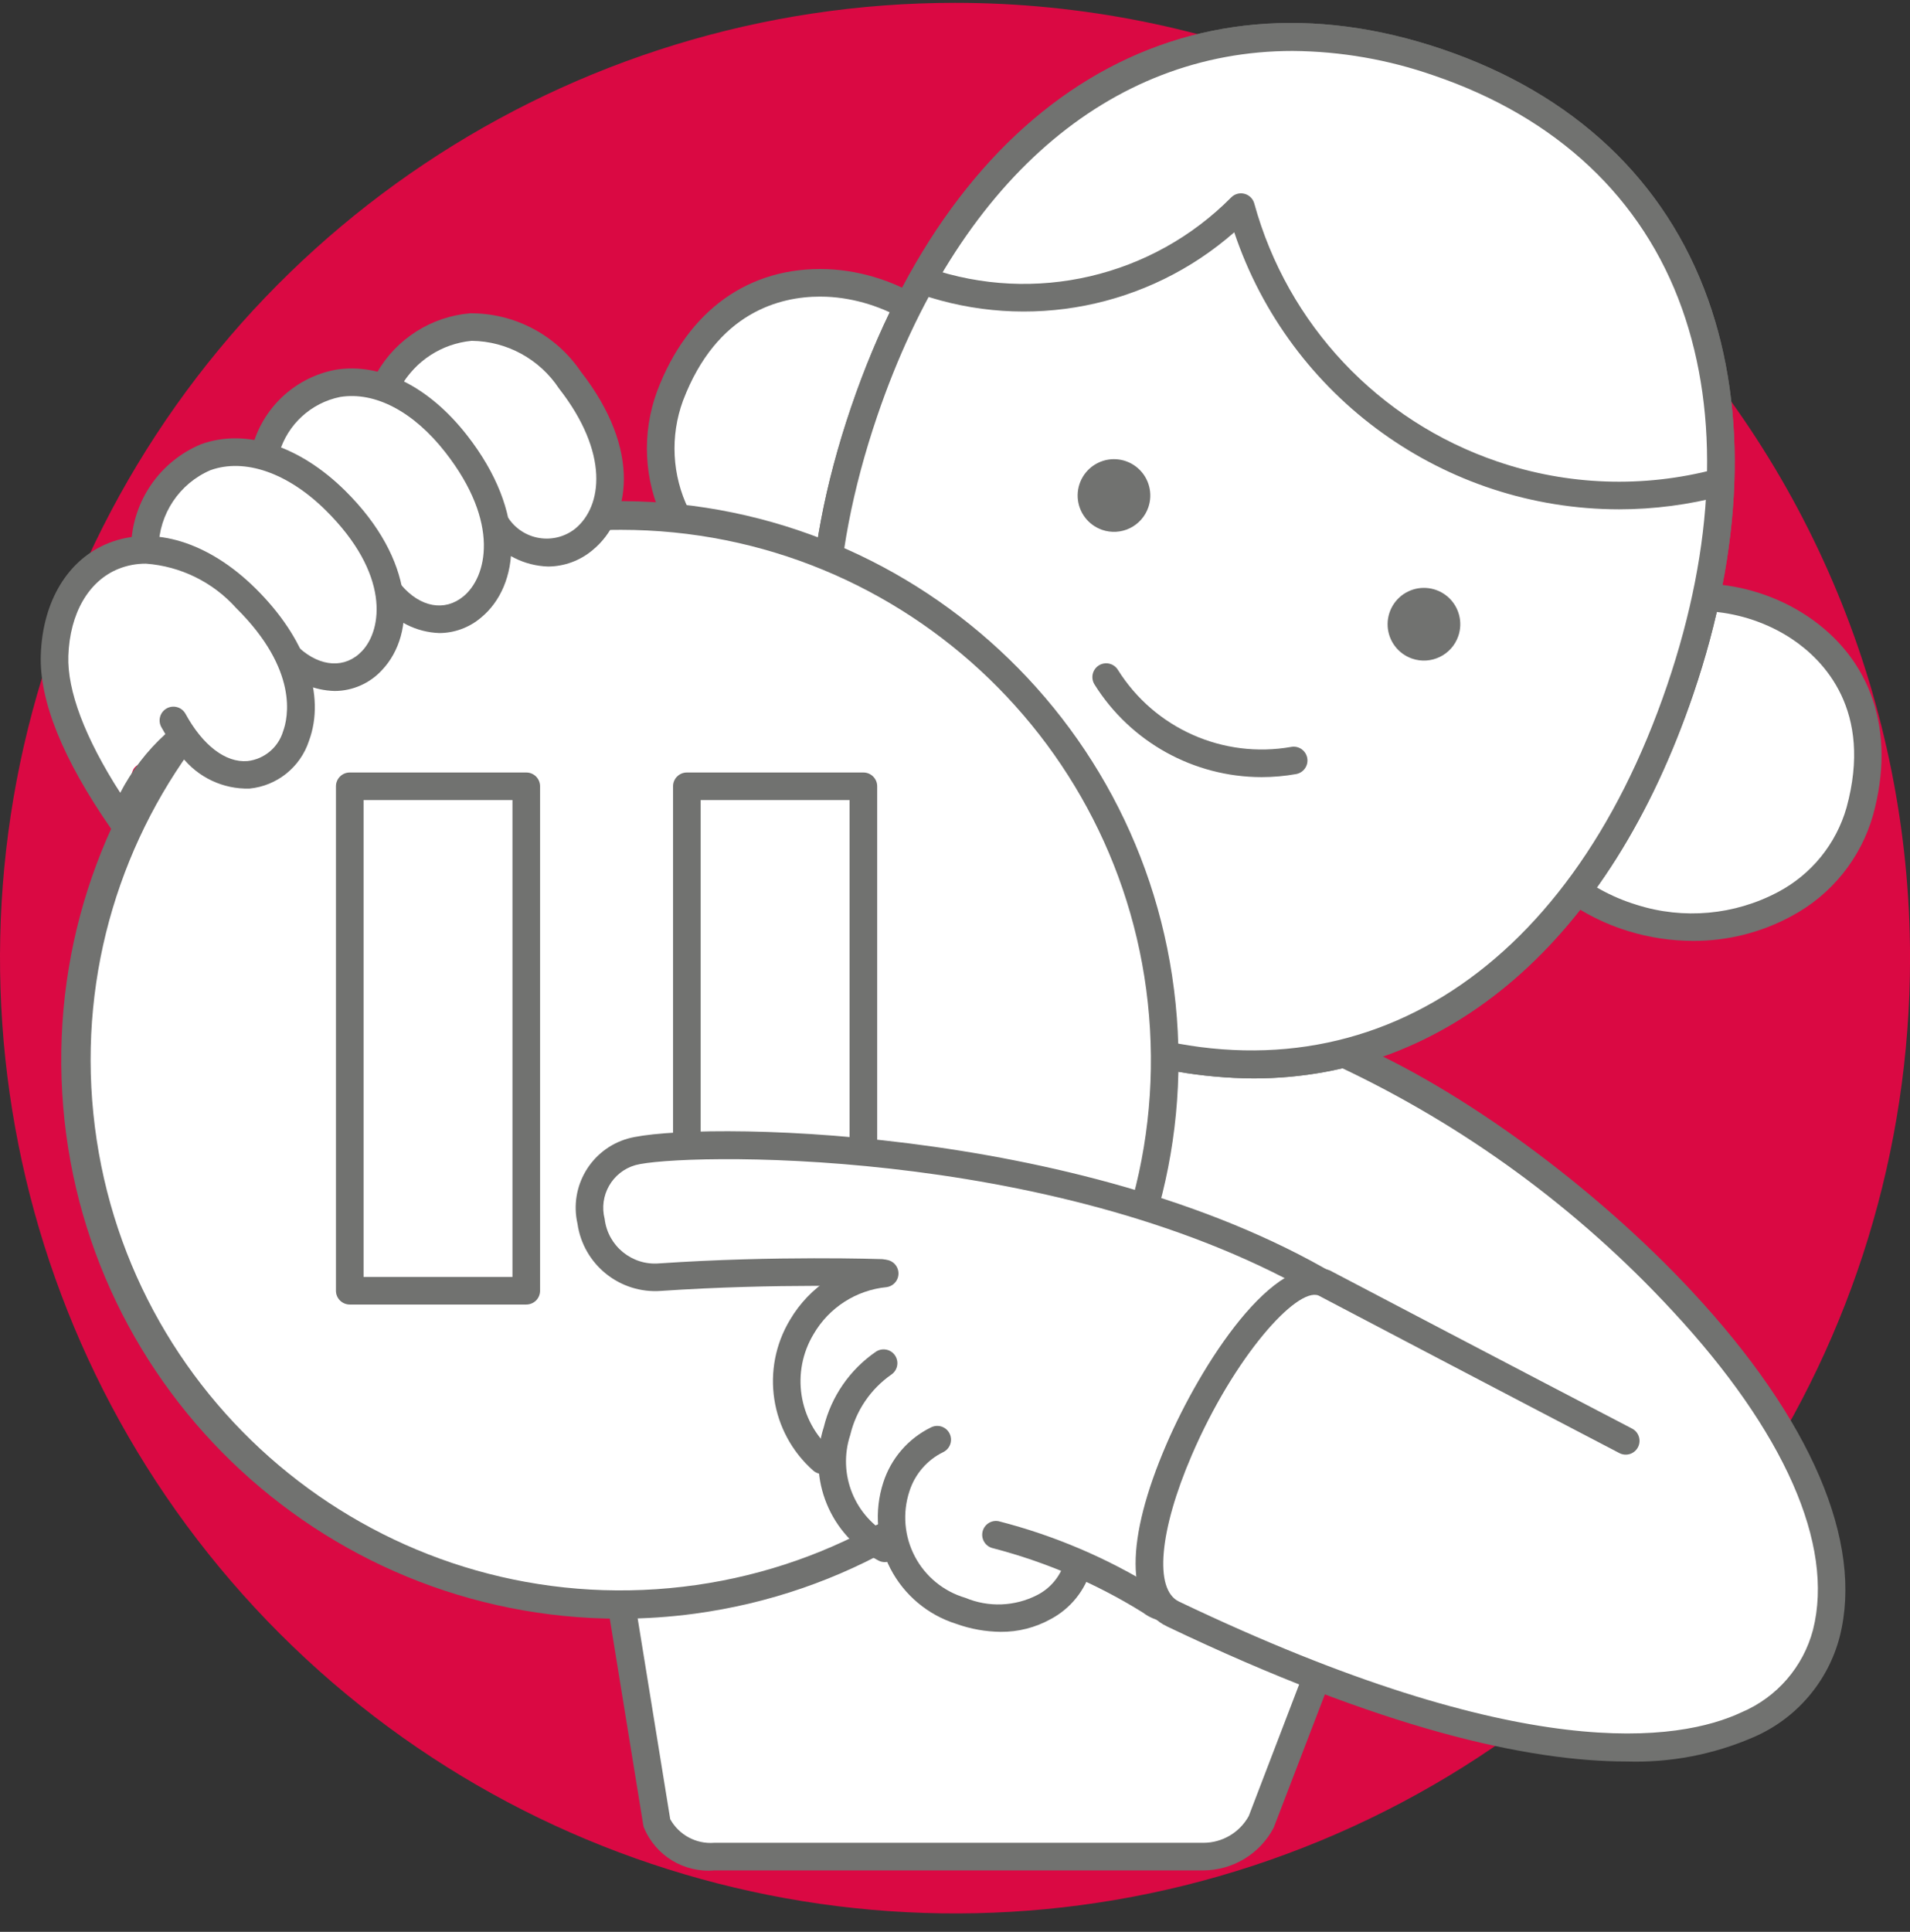
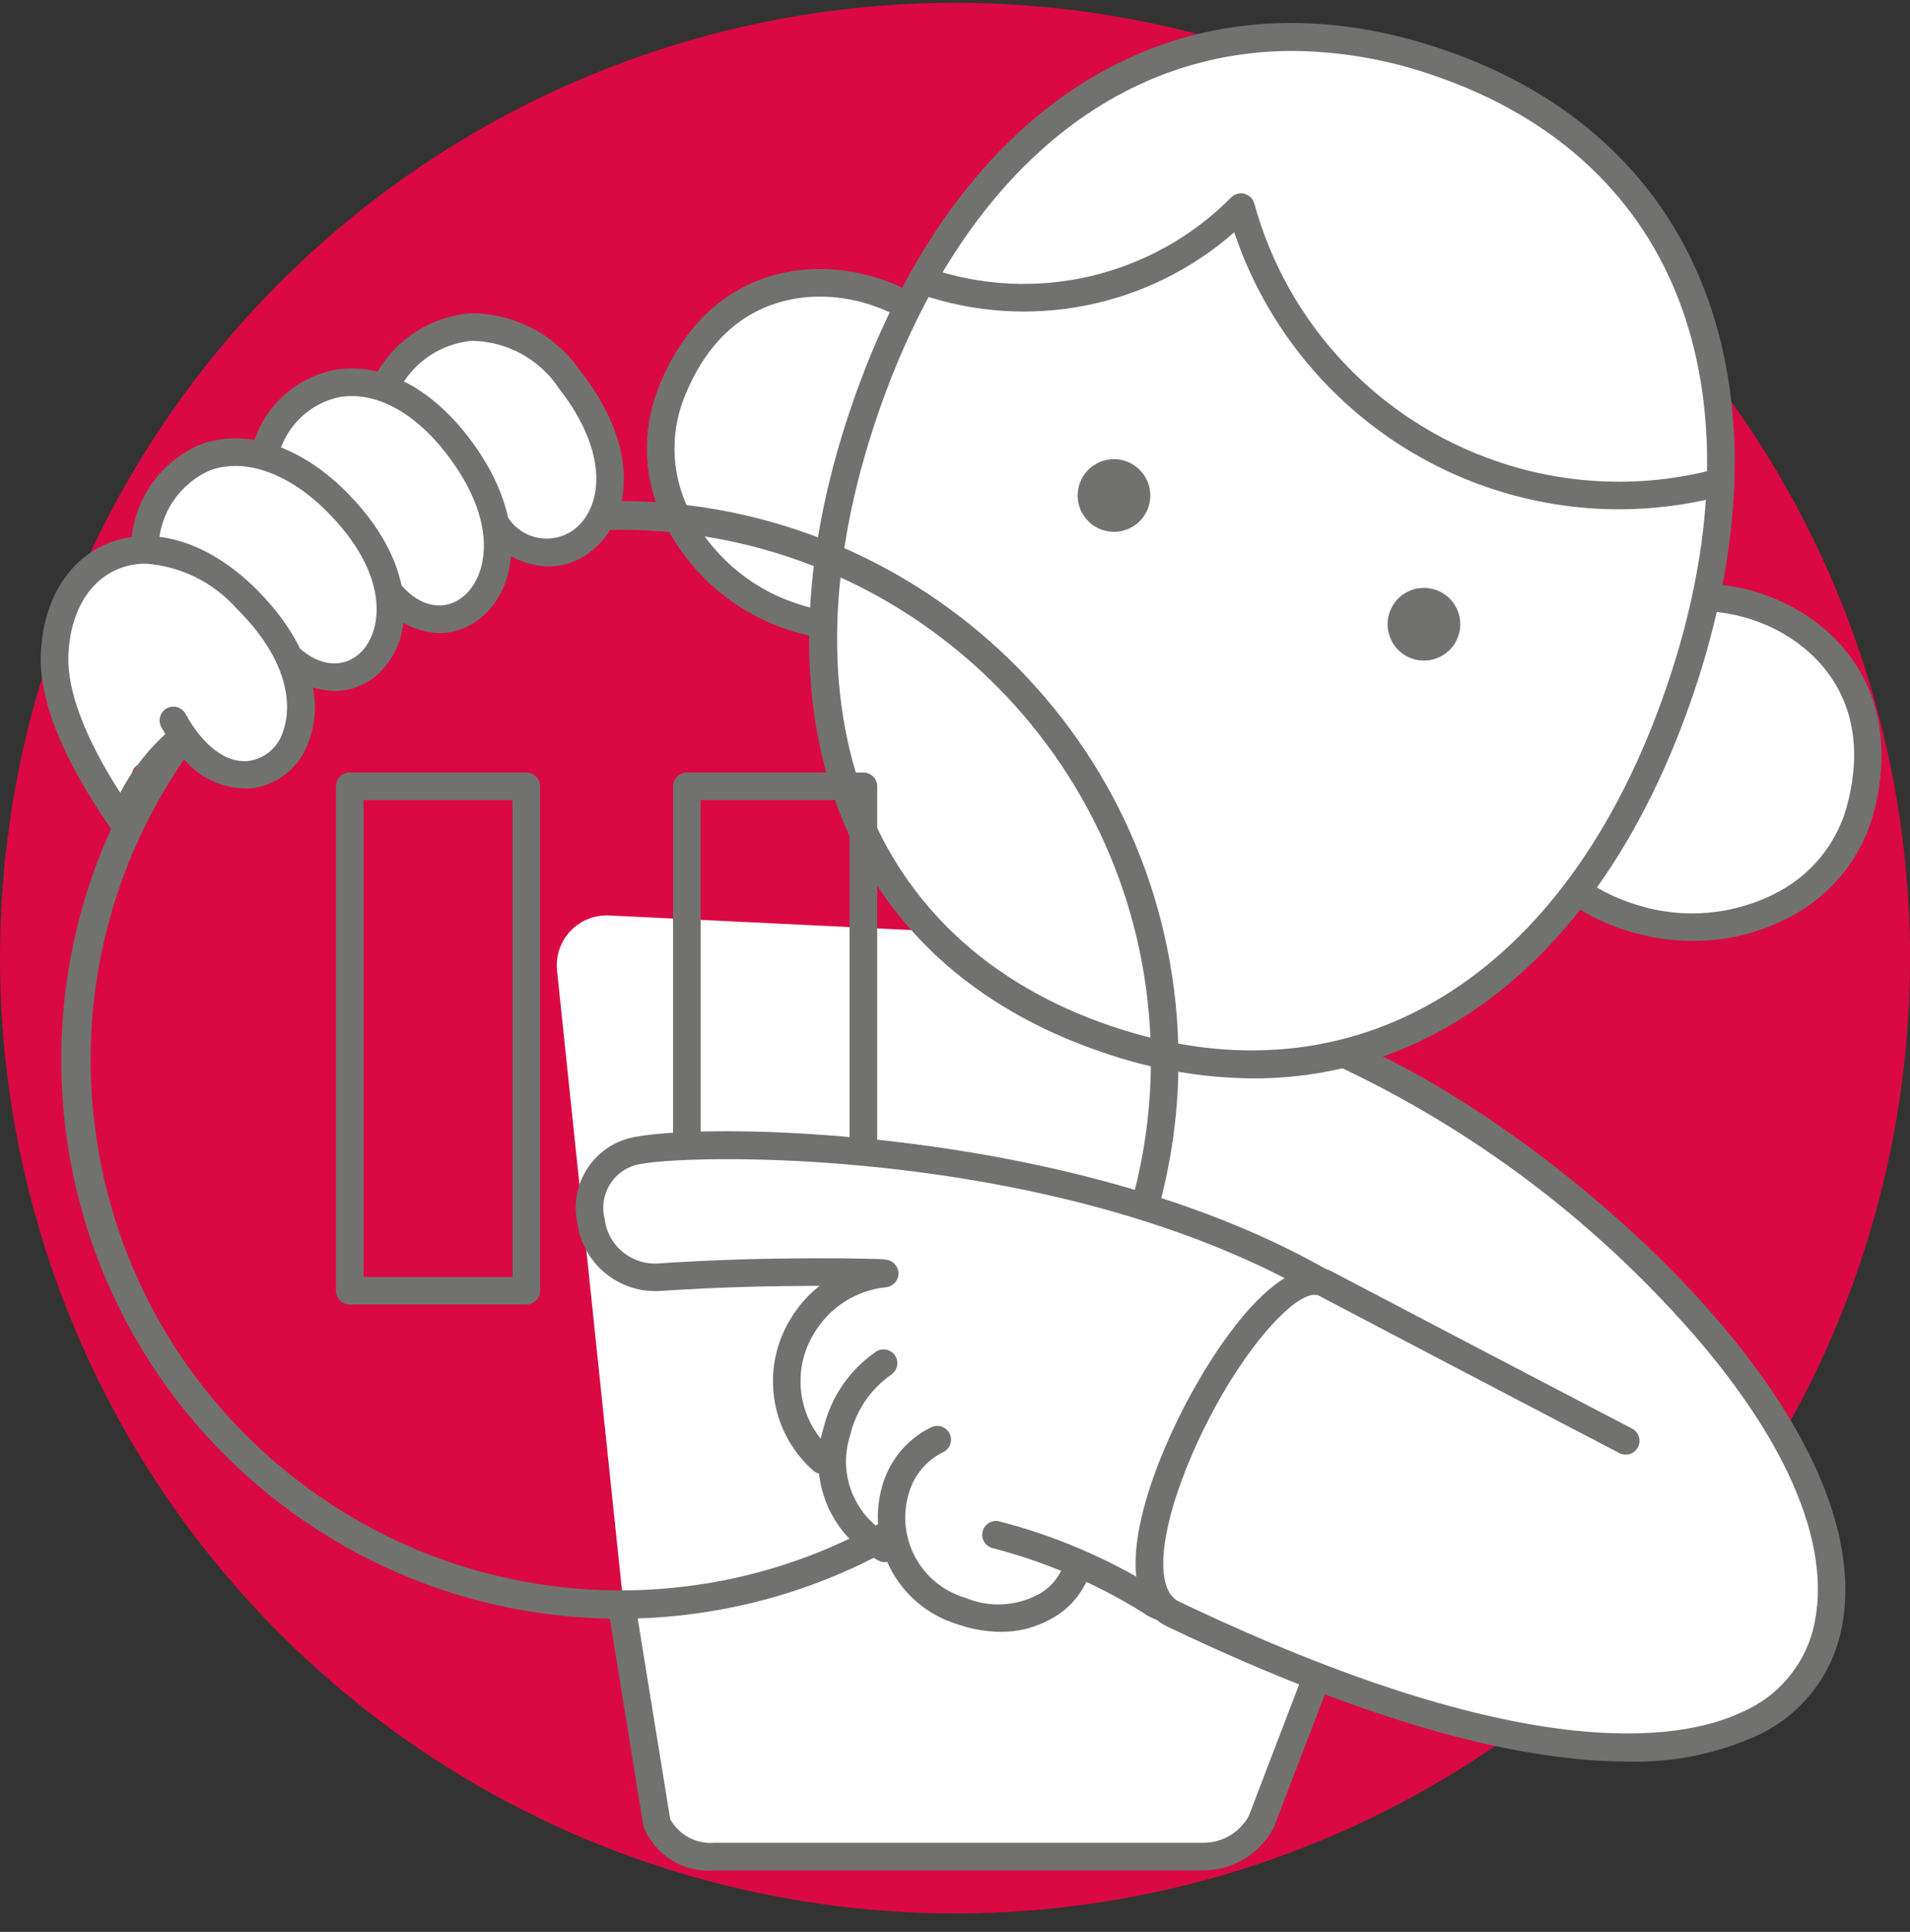
<svg xmlns="http://www.w3.org/2000/svg" width="90" height="91" viewBox="0 0 90 91" fill="none">
  <rect x="0" y="0" width="90" height="91" fill="#333333" stroke="none" />
  <path d="M90.002 45.133C90.002 63.334 79.038 79.742 62.223 86.707C45.407 93.672 26.052 89.823 13.182 76.953C0.312 64.083 -3.538 44.727 3.427 27.912C10.392 11.097 26.801 0.133 45.002 0.133C56.937 0.133 68.382 4.874 76.822 13.313C85.261 21.752 90.002 33.198 90.002 45.133Z" fill="#DA0943" />
  <path d="M32.708 87.32L56.742 87.5C57.641 87.506 58.465 86.999 58.866 86.193L61.424 79.097C61.999 77.938 63.403 77.461 64.565 78.029L69.741 80.562C70.881 81.121 72.258 80.673 72.852 79.552L77.688 70.439C78.07 69.717 72.191 56.577 71.776 55.873L62.63 48.263C62.229 47.579 63.466 44.803 62.673 44.764L28.701 43.124C28.022 43.091 27.363 43.353 26.891 43.843C26.42 44.334 26.184 45.003 26.244 45.68L30.382 85.175C30.488 86.382 31.495 87.311 32.708 87.32Z" fill="white" />
  <path d="M56.708 88.106H33.653C32.224 88.228 30.881 87.407 30.338 86.079C30.325 86.041 30.315 86.003 30.309 85.964L28.706 76.083C28.667 75.853 28.754 75.619 28.934 75.471C29.115 75.323 29.361 75.283 29.579 75.366C29.797 75.45 29.954 75.644 29.989 75.875L31.581 85.693C31.994 86.438 32.804 86.873 33.653 86.806H56.708C57.596 86.806 58.413 86.323 58.842 85.546L61.288 79.16C61.371 78.943 61.564 78.788 61.793 78.751C62.022 78.715 62.254 78.804 62.4 78.984C62.546 79.165 62.584 79.409 62.501 79.626L60.018 86.093C59.372 87.325 58.099 88.099 56.708 88.106Z" fill="#717270" />
  <path d="M45.661 17.662C44.415 13.306 34.778 10.201 31.573 18.648C30.017 22.75 32.687 27.437 37.263 29.022C38.645 29.504 40.12 29.66 41.572 29.475L45.661 17.662Z" fill="white" />
  <path fill-rule="evenodd" clip-rule="evenodd" d="M37.051 29.636C38.127 30.008 39.257 30.199 40.395 30.201C40.817 30.201 41.238 30.174 41.656 30.12C41.901 30.088 42.106 29.92 42.187 29.688L46.275 17.874C46.319 17.748 46.323 17.611 46.286 17.483C45.557 14.931 42.355 12.821 38.998 12.679C35.294 12.54 32.408 14.618 30.967 18.418C30.228 20.414 30.337 22.625 31.267 24.54C32.433 26.946 34.517 28.782 37.051 29.636ZM32.182 18.878C33.775 14.678 36.791 13.972 38.638 13.972C38.744 13.972 38.846 13.974 38.943 13.978C41.641 14.092 44.291 15.722 44.977 17.653L41.093 28.872C39.868 28.968 38.637 28.81 37.477 28.407C35.274 27.67 33.461 26.078 32.445 23.989C31.665 22.392 31.57 20.547 32.182 18.878Z" fill="#717270" />
  <path d="M76.838 29.116C80.409 26.331 90.026 29.503 87.636 38.216C86.477 42.447 81.557 44.66 76.926 43.243C75.525 42.818 74.242 42.074 73.178 41.069L76.838 29.116Z" fill="white" />
  <path fill-rule="evenodd" clip-rule="evenodd" d="M76.735 43.864C77.719 44.166 78.743 44.32 79.772 44.321C81.392 44.33 82.987 43.929 84.411 43.157C86.291 42.158 87.682 40.436 88.262 38.388C89.338 34.467 88.206 31.052 85.155 29.018C82.361 27.155 78.531 26.971 76.438 28.604C76.333 28.686 76.255 28.798 76.216 28.926L72.556 40.879C72.484 41.115 72.552 41.371 72.73 41.541C73.869 42.613 75.239 43.408 76.735 43.864ZM77.116 42.621C75.941 42.263 74.853 41.664 73.92 40.865L77.396 29.513C79.088 28.357 82.188 28.601 84.434 30.099C85.935 31.1 88.265 33.463 87.009 38.044C86.52 39.753 85.355 41.188 83.784 42.018C81.733 43.107 79.329 43.325 77.116 42.621Z" fill="#717270" />
  <path d="M79.174 32.482C83.701 19.177 80.306 7.205 67.771 2.94C55.237 -1.324 45.246 6.093 40.718 19.398C36.191 32.704 39.587 44.674 52.12 48.941C64.656 53.205 74.648 45.788 79.174 32.482" fill="white" />
-   <path fill-rule="evenodd" clip-rule="evenodd" d="M51.911 49.556C54.209 50.36 56.624 50.78 59.059 50.799C68.209 50.799 75.83 44.334 79.79 32.692C82.129 25.818 82.368 19.39 80.483 14.103C78.486 8.501 74.163 4.428 67.98 2.325C55.746 -1.838 45.059 4.623 40.102 19.189C35.147 33.754 39.672 45.39 51.911 49.556ZM41.333 19.608C45.097 8.547 52.296 2.4 60.913 2.4C63.178 2.418 65.424 2.808 67.562 3.556C73.355 5.526 77.4 9.325 79.258 14.539C81.044 19.548 80.802 25.68 78.559 32.273C73.863 46.081 63.813 52.23 52.329 48.325C40.85 44.417 36.636 33.414 41.333 19.608Z" fill="#717270" />
  <path d="M79.174 32.482C83.701 19.177 80.306 7.205 67.771 2.941C55.237 -1.324 45.246 6.093 40.718 19.399C36.191 32.704 39.587 44.674 52.12 48.941C64.656 53.205 74.648 45.788 79.174 32.482Z" fill="white" />
  <path fill-rule="evenodd" clip-rule="evenodd" d="M51.911 49.556C54.209 50.36 56.624 50.78 59.059 50.799C68.209 50.799 75.83 44.334 79.79 32.692C82.129 25.818 82.368 19.39 80.483 14.103C78.486 8.501 74.163 4.428 67.98 2.325C55.746 -1.838 45.059 4.623 40.102 19.189C35.147 33.754 39.672 45.39 51.911 49.556ZM41.333 19.608C45.097 8.547 52.296 2.4 60.913 2.4C63.178 2.418 65.424 2.808 67.562 3.556C73.355 5.526 77.4 9.325 79.258 14.539C81.044 19.548 80.802 25.68 78.559 32.273C73.863 46.081 63.813 52.23 52.329 48.325C40.85 44.417 36.636 33.414 41.333 19.608Z" fill="#717270" />
  <path d="M52.805 33.436C54.516 36.17 57.715 37.592 60.891 37.029L52.805 33.436Z" fill="white" />
-   <path d="M59.445 36.607C56.245 36.603 53.271 34.954 51.572 32.241C51.449 32.044 51.44 31.796 51.548 31.591C51.657 31.385 51.867 31.254 52.1 31.245C52.332 31.237 52.551 31.354 52.674 31.551C54.403 34.314 57.636 35.751 60.846 35.183C61.199 35.121 61.535 35.356 61.598 35.709C61.661 36.062 61.427 36.399 61.074 36.463C60.537 36.559 59.992 36.607 59.445 36.607Z" fill="#717270" />
  <path d="M43.551 13.239C48.783 15.019 54.572 13.668 58.476 9.757C60.095 15.664 64.539 20.382 70.338 22.352C73.776 23.528 77.485 23.659 80.997 22.729" fill="white" />
  <path d="M76.292 23.992C68.073 23.985 60.775 18.734 58.158 10.943C54.1 14.502 48.446 15.613 43.343 13.854C43.123 13.78 42.96 13.594 42.914 13.366C42.869 13.138 42.949 12.904 43.123 12.751C43.298 12.598 43.541 12.549 43.761 12.624C48.757 14.344 54.297 13.051 58.016 9.298C58.179 9.134 58.417 9.07 58.641 9.129C58.865 9.188 59.041 9.361 59.102 9.584C60.667 15.282 64.954 19.834 70.548 21.737C73.864 22.872 77.443 22.998 80.831 22.1C81.177 22.012 81.528 22.219 81.619 22.564C81.71 22.909 81.507 23.263 81.163 23.357C79.573 23.778 77.936 23.991 76.292 23.992Z" fill="#717270" />
  <path d="M54.109 23.9C54.335 23.246 54.145 22.52 53.627 22.061C53.109 21.601 52.365 21.499 51.742 21.802C51.12 22.105 50.741 22.753 50.782 23.444C50.824 24.135 51.278 24.733 51.932 24.959C52.361 25.108 52.832 25.079 53.24 24.881C53.648 24.682 53.961 24.329 54.109 23.9Z" fill="#717270" />
  <path d="M68.715 29.965C68.941 29.31 68.751 28.584 68.233 28.124C67.715 27.665 66.97 27.562 66.347 27.865C65.725 28.168 65.346 28.817 65.387 29.508C65.429 30.2 65.883 30.798 66.538 31.024C67.431 31.332 68.406 30.858 68.715 29.965Z" fill="#717270" />
-   <path d="M54.664 46.524C56.051 56.808 51.106 66.915 42.136 72.132C33.166 77.348 21.936 76.648 13.683 70.357C5.431 64.065 1.781 53.422 4.435 43.391C7.09 33.359 15.526 25.914 25.81 24.527C32.553 23.618 39.381 25.425 44.792 29.55C50.203 33.675 53.754 39.781 54.664 46.524Z" fill="white" />
  <path fill-rule="evenodd" clip-rule="evenodd" d="M2.901 50.809C3.376 64.992 15.007 76.245 29.197 76.251C30.386 76.251 31.574 76.171 32.753 76.011C46.814 74.1 56.829 61.388 55.395 47.27C53.962 33.153 41.596 22.712 27.438 23.667C13.28 24.622 2.427 36.627 2.901 50.809ZM25.898 25.184C27.011 25.034 28.133 24.958 29.256 24.958C42.724 24.96 53.765 35.639 54.217 49.1C54.668 62.56 44.367 73.955 30.93 74.86C17.492 75.765 5.756 65.854 4.399 52.454C3.042 39.054 12.552 26.991 25.898 25.184Z" fill="#717270" />
  <path d="M9.824 22.091C8.65 22.572 7.792 23.605 7.534 24.847L7.393 25.364L7.919 25.475C9.448 25.846 10.838 26.648 11.926 27.784C12.701 28.555 13.347 29.446 13.841 30.421L13.896 30.528L14.013 30.612C14.465 31.051 15.062 31.309 15.691 31.338C16.207 31.335 16.697 31.116 17.043 30.734L17.044 30.733C17.998 29.726 18.377 27.007 15.333 24C13.528 22.213 11.468 21.499 9.824 22.091Z" fill="white" />
  <path d="M5.513 26.732L5.397 26.779C3.994 27.392 3.151 28.895 3.082 30.901L3.059 31.407C2.982 32.785 2.923 33.874 4.761 36.696L5.326 37.564L5.665 36.584C5.789 36.226 6.098 36.116 6.592 35.965C7.07 35.887 7.493 35.612 7.758 35.206L7.869 34.875L7.741 34.706C7.738 34.536 7.689 34.369 7.599 34.225C7.525 34.09 7.508 33.931 7.551 33.783C7.593 33.64 7.689 33.519 7.819 33.446C8.1 33.298 8.449 33.398 8.61 33.672C8.829 34.078 9.091 34.459 9.391 34.808L9.479 34.888C9.535 34.927 9.582 34.977 9.619 35.034L9.697 35.127C10.185 35.659 10.879 35.954 11.6 35.935C12.419 35.848 13.105 35.277 13.341 34.489C13.824 33.184 13.492 30.953 11.116 28.604C9.262 26.773 7.162 26.074 5.513 26.732Z" fill="white" />
  <path d="M15.95 18.638C14.785 18.856 13.802 19.631 13.316 20.711L13.073 21.181L13.553 21.404C14.514 21.839 15.391 22.439 16.144 23.178C17.386 24.329 18.277 25.807 18.716 27.442L18.744 27.565L18.828 27.66C19.267 28.221 19.925 28.565 20.636 28.604C21.067 28.601 21.484 28.446 21.813 28.166C22.887 27.288 23.607 24.638 20.972 21.269C19.459 19.33 17.619 18.371 15.95 18.638Z" fill="white" />
  <path d="M26.399 19.012C25.002 17.223 23.309 16.242 21.713 16.345C20.764 16.408 19.885 16.867 19.29 17.609L18.906 18.063L19.415 18.371C20.365 18.941 21.201 19.682 21.881 20.557C22.92 21.811 23.606 23.319 23.868 24.926L23.931 25.179L24.128 25.305C24.159 25.323 24.188 25.344 24.216 25.366C24.654 25.948 25.326 26.308 26.053 26.35C26.488 26.346 26.907 26.19 27.239 25.911L27.241 25.909C28.314 25.031 29.035 22.383 26.399 19.012Z" fill="white" />
  <path fill-rule="evenodd" clip-rule="evenodd" d="M26.506 26.189C25.735 26.15 25.021 25.775 24.552 25.162L24.212 24.942L24.172 24.649C23.912 23.067 23.236 21.582 22.213 20.349C21.544 19.487 20.721 18.757 19.786 18.196L19.133 17.801L19.626 17.219C20.246 16.447 21.162 15.97 22.15 15.905C23.79 15.803 25.53 16.8 26.957 18.627C29.674 22.102 28.935 24.774 27.777 25.723L27.774 25.725C27.418 26.022 26.97 26.186 26.506 26.189H26.506ZM21.079 28.453C20.328 28.412 19.631 28.05 19.167 27.459L19.059 27.336L19.021 27.178C18.589 25.569 17.711 24.116 16.489 22.984C15.748 22.256 14.884 21.665 13.937 21.236L13.322 20.951L13.634 20.349C14.139 19.228 15.162 18.425 16.371 18.201C18.114 17.929 19.984 18.905 21.53 20.883C24.248 24.359 23.509 27.031 22.348 27.98C21.994 28.281 21.544 28.448 21.079 28.453ZM16.139 31.176C15.479 31.151 14.851 30.886 14.372 30.43L14.235 30.339L14.158 30.19C13.672 29.228 13.035 28.35 12.271 27.589C11.202 26.472 9.836 25.684 8.334 25.318L7.66 25.176L7.841 24.512C8.111 23.225 9.003 22.156 10.222 21.66C11.922 21.049 14.034 21.774 15.879 23.602C19.016 26.702 18.623 29.446 17.593 30.535L17.591 30.536C17.219 30.944 16.692 31.176 16.139 31.176H16.139ZM5.086 36.477L5.81 37.59L6.245 36.335C6.342 36.057 6.573 35.959 7.079 35.805C7.595 35.717 8.049 35.416 8.331 34.975L8.491 34.575L8.329 34.363C8.317 34.184 8.262 34.012 8.17 33.859C8.114 33.757 8.101 33.638 8.135 33.527C8.165 33.421 8.235 33.331 8.33 33.277C8.543 33.164 8.806 33.238 8.931 33.444C9.154 33.859 9.422 34.248 9.728 34.606L9.842 34.708C9.883 34.737 9.918 34.774 9.945 34.816L10.044 34.934C10.563 35.489 11.295 35.797 12.056 35.781C12.93 35.691 13.665 35.084 13.921 34.242C14.419 32.896 14.086 30.603 11.662 28.206C9.766 26.332 7.608 25.625 5.907 26.301L5.785 26.351C4.329 26.988 3.455 28.537 3.386 30.6L3.361 31.102C3.284 32.507 3.223 33.616 5.086 36.477ZM6.378 27.513C6.661 27.402 6.964 27.346 7.268 27.349H7.268C8.613 27.477 9.857 28.115 10.748 29.13C12.735 31.095 13.043 32.87 12.702 33.792C12.613 34.149 12.323 34.42 11.961 34.485C11.589 34.465 11.239 34.303 10.983 34.032C10.893 33.908 10.786 33.796 10.665 33.701C10.438 33.428 10.239 33.133 10.071 32.82C9.604 31.991 8.561 31.684 7.719 32.129C7.315 32.347 7.016 32.718 6.887 33.16C6.763 33.584 6.805 34.041 7.005 34.435L7.003 34.462C6.906 34.498 6.79 34.534 6.698 34.562C6.343 34.653 6.005 34.802 5.697 35.001C4.884 33.9 4.514 32.535 4.659 31.174C4.669 31.005 4.678 30.83 4.684 30.645C4.579 29.358 5.243 28.13 6.378 27.513ZM16.649 29.641C16.178 30.131 15.584 29.762 15.248 29.47H15.248C14.708 28.435 14.012 27.489 13.185 26.665C12.105 25.56 10.778 24.727 9.314 24.233C9.559 23.617 10.047 23.129 10.663 22.883C11.876 22.445 13.484 23.06 14.965 24.526C17.512 27.043 17.2 29.059 16.649 29.641ZM21.526 26.973C21.052 27.363 20.552 27.019 20.244 26.709H20.244C19.736 24.93 18.754 23.323 17.403 22.06C16.733 21.398 15.971 20.835 15.141 20.388C15.486 19.913 16 19.59 16.577 19.484C17.819 19.284 19.259 20.087 20.507 21.684C22.713 24.506 22.146 26.466 21.526 26.973ZM25.539 24.314C25.501 24.271 25.46 24.23 25.416 24.192H25.416C25.087 22.487 24.338 20.89 23.236 19.548C22.648 18.79 21.954 18.119 21.175 17.558C21.488 17.348 21.851 17.225 22.226 17.203C23.415 17.133 24.772 17.943 25.933 19.428C28.137 22.248 27.574 24.207 26.955 24.716C26.381 25.178 25.776 24.592 25.539 24.314Z" fill="white" />
  <path fill-rule="evenodd" clip-rule="evenodd" d="M5.218 39.017C5.339 39.192 5.539 39.296 5.752 39.296C5.773 39.296 5.793 39.295 5.814 39.293C6.048 39.271 6.252 39.124 6.347 38.909C6.852 37.677 7.606 36.563 8.561 35.636C9.325 36.619 10.512 37.181 11.758 37.147C13.054 37.019 14.153 36.138 14.559 34.9C15.353 32.747 14.412 30.062 12.043 27.72C9.836 25.536 7.247 24.735 5.118 25.582C3.204 26.343 2.009 28.311 1.922 30.849C1.848 33.007 2.957 35.755 5.218 39.017ZM5.598 26.791C6.005 26.63 6.44 26.549 6.878 26.552C8.512 26.673 10.036 27.423 11.129 28.644C14.087 31.569 13.569 33.828 13.339 34.451C13.111 35.211 12.451 35.762 11.662 35.851C10.631 35.936 9.556 35.115 8.74 33.623C8.567 33.31 8.173 33.195 7.859 33.367C7.545 33.539 7.429 33.932 7.6 34.247C7.662 34.361 7.726 34.472 7.791 34.58C6.925 35.37 6.205 36.306 5.665 37.347C4.007 34.761 3.165 32.544 3.221 30.893C3.29 28.888 4.179 27.355 5.598 26.791Z" fill="#717270" />
  <path d="M15.767 32.549C14.813 32.522 13.905 32.139 13.219 31.477C12.955 31.236 12.937 30.827 13.176 30.562C13.416 30.297 13.825 30.276 14.092 30.514C15.11 31.436 16.272 31.498 17.058 30.67C18.028 29.644 18.374 27.031 15.348 24.038C13.563 22.273 11.535 21.569 9.918 22.148C8.45 22.779 7.492 24.216 7.472 25.814C7.448 26.045 7.303 26.246 7.092 26.341C6.88 26.436 6.634 26.411 6.445 26.276C6.257 26.14 6.155 25.914 6.179 25.683C6.252 23.588 7.541 21.728 9.477 20.924C11.576 20.168 14.113 20.989 16.263 23.114C19.563 26.379 19.636 29.836 18.001 31.564C17.427 32.19 16.616 32.548 15.767 32.549Z" fill="#717270" />
  <path d="M20.702 29.821C19.613 29.782 18.596 29.265 17.923 28.408C17.772 28.231 17.727 27.988 17.804 27.769C17.882 27.55 18.07 27.389 18.298 27.346C18.527 27.304 18.76 27.387 18.911 27.563C19.805 28.609 20.953 28.818 21.833 28.096C22.927 27.203 23.602 24.655 20.981 21.302C19.482 19.386 17.672 18.436 16.029 18.699C14.657 18.976 13.552 19.991 13.157 21.334C13.034 21.671 12.661 21.845 12.324 21.722C11.987 21.599 11.813 21.226 11.937 20.889C12.485 19.097 13.984 17.758 15.826 17.415C17.953 17.082 20.208 18.203 22.005 20.502C24.865 24.16 24.497 27.598 22.656 29.102C22.109 29.563 21.417 29.817 20.702 29.821Z" fill="#717270" />
  <path d="M25.828 26.687C24.706 26.652 23.658 26.123 22.963 25.243C22.812 25.067 22.766 24.823 22.844 24.604C22.921 24.385 23.11 24.224 23.338 24.182C23.566 24.139 23.8 24.222 23.951 24.398C24.285 24.904 24.816 25.247 25.414 25.343C26.012 25.44 26.624 25.282 27.1 24.907C28.395 23.849 28.708 21.329 26.338 18.297C25.424 16.914 23.883 16.074 22.225 16.055C20.818 16.188 19.565 17.002 18.872 18.234C18.685 18.54 18.286 18.638 17.98 18.453C17.673 18.267 17.574 17.868 17.759 17.561C18.673 15.963 20.314 14.915 22.148 14.758C24.235 14.742 26.191 15.769 27.362 17.496C30.27 21.216 29.692 24.467 27.924 25.913C27.337 26.408 26.595 26.682 25.828 26.687Z" fill="#717270" />
  <path fill-rule="evenodd" clip-rule="evenodd" d="M32.365 59.634H40.684C40.856 59.634 41.021 59.566 41.143 59.444C41.265 59.322 41.334 59.157 41.334 58.984V37.039C41.334 36.866 41.265 36.701 41.143 36.579C41.021 36.457 40.856 36.389 40.684 36.389H32.365C32.193 36.389 32.027 36.457 31.905 36.579C31.783 36.701 31.715 36.866 31.715 37.039V58.984C31.715 59.157 31.783 59.322 31.905 59.444C32.027 59.566 32.193 59.634 32.365 59.634ZM40.033 58.334H33.016L33.016 37.688H40.033V58.334Z" fill="#717270" />
  <path d="M61.234 60.545L54.311 74.2C52.602 73.026 50.748 72.079 48.795 71.382C48.35 71.23 47.866 71.468 47.714 71.913C47.562 72.359 47.8 72.843 48.246 72.995C48.767 73.171 49.263 73.375 49.737 73.588C49.499 74.051 49.126 74.432 48.668 74.68C47.664 75.192 46.485 75.234 45.446 74.794C44.476 74.505 43.662 73.837 43.191 72.94C42.719 72.044 42.63 70.995 42.941 70.031C43.18 69.273 43.721 68.647 44.436 68.302C44.856 68.09 45.025 67.579 44.815 67.159C44.604 66.739 44.094 66.568 43.673 66.777C42.548 67.326 41.697 68.313 41.318 69.506C41.146 70.063 41.063 70.644 41.073 71.227C40.082 70.214 39.728 68.739 40.15 67.387C40.405 66.274 41.065 65.296 42.001 64.644C42.256 64.476 42.401 64.184 42.382 63.88C42.363 63.575 42.182 63.304 41.909 63.169C41.635 63.034 41.31 63.056 41.057 63.226C39.792 64.097 38.889 65.401 38.518 66.892C38.503 66.936 38.499 66.984 38.486 67.028C37.646 65.703 37.615 64.02 38.407 62.665C39.103 61.471 40.332 60.685 41.708 60.555C42.173 60.484 42.493 60.05 42.423 59.584C42.353 59.119 41.919 58.798 41.453 58.868C40.959 58.94 40.473 59.062 40.004 59.232C38.162 59.023 36.308 58.941 34.455 58.986C34.045 58.986 33.64 59.001 33.237 59.016C31.949 59.153 30.646 59.019 29.413 58.623C28.639 58.291 28.138 57.53 28.138 56.688C28.174 55.816 28.95 55.409 29.593 55.228C31.874 54.584 37.634 54.204 43.297 55.377C46.792 56.1 52.89 56.376 61.125 60.109" fill="white" />
  <path fill-rule="evenodd" clip-rule="evenodd" d="M45.233 75.409C45.814 75.618 46.426 75.728 47.044 75.735C47.722 75.743 48.391 75.575 48.985 75.248C49.559 74.933 50.025 74.452 50.323 73.869C50.399 73.71 50.408 73.528 50.347 73.364C50.287 73.199 50.163 73.066 50.002 72.994C49.447 72.745 48.94 72.544 48.455 72.378C48.349 72.325 48.299 72.201 48.339 72.09C48.356 72.058 48.383 72.032 48.417 72.017C48.468 71.989 48.529 71.981 48.586 71.997C50.484 72.677 52.286 73.599 53.949 74.74C54.102 74.843 54.291 74.875 54.47 74.83C54.648 74.785 54.799 74.666 54.885 74.503L61.311 62.304C61.395 62.146 61.409 61.96 61.351 61.791C61.293 61.621 61.168 61.483 61.005 61.41C52.721 57.655 46.972 55.473 43.429 54.741C37.66 53.546 31.76 53.939 29.416 54.602C28.38 54.771 27.589 55.616 27.488 56.661C27.478 57.783 28.149 58.799 29.184 59.232C30.508 59.66 31.906 59.807 33.29 59.664C33.674 59.65 34.062 59.635 34.455 59.635C36.275 59.587 38.097 59.667 39.907 59.874C40.015 59.891 40.125 59.88 40.227 59.842C40.655 59.688 41.098 59.577 41.548 59.511C41.601 59.502 41.655 59.514 41.699 59.546C41.742 59.577 41.771 59.624 41.78 59.677C41.789 59.73 41.776 59.785 41.744 59.829C41.712 59.874 41.664 59.903 41.611 59.912C40.043 60.07 38.646 60.968 37.851 62.329C36.921 63.896 36.957 65.855 37.945 67.388C38.087 67.596 38.335 67.706 38.584 67.67C38.835 67.632 39.04 67.451 39.11 67.207C39.121 67.169 39.13 67.13 39.136 67.091C39.463 65.74 40.274 64.557 41.417 63.766C41.461 63.736 41.516 63.726 41.569 63.736C41.622 63.747 41.669 63.779 41.698 63.824C41.728 63.868 41.738 63.922 41.727 63.974C41.717 64.027 41.686 64.074 41.64 64.103C40.581 64.835 39.83 65.933 39.532 67.186C39.031 68.773 39.45 70.507 40.619 71.691C40.807 71.875 41.087 71.927 41.328 71.824C41.57 71.721 41.726 71.483 41.723 71.22C41.713 70.706 41.785 70.194 41.937 69.703C42.261 68.676 42.994 67.828 43.964 67.358C44.011 67.334 44.067 67.331 44.118 67.348C44.169 67.365 44.211 67.401 44.235 67.45C44.273 67.55 44.235 67.663 44.144 67.72C43.272 68.142 42.613 68.906 42.323 69.831C41.955 70.956 42.056 72.182 42.604 73.232C43.151 74.282 44.099 75.067 45.233 75.409ZM45.397 66.867C45.142 66.358 44.621 66.036 44.051 66.037C43.818 66.037 43.589 66.092 43.38 66.196C42.114 66.821 41.152 67.928 40.712 69.269C40.583 68.71 40.604 68.127 40.771 67.579C40.98 66.609 41.548 65.754 42.361 65.185C42.809 64.888 43.064 64.374 43.03 63.838C42.996 63.302 42.678 62.824 42.197 62.586C41.715 62.348 41.143 62.385 40.696 62.684C39.758 63.304 39 64.159 38.499 65.165C38.403 64.198 38.699 63.234 39.321 62.488C39.943 61.742 40.838 61.277 41.806 61.197C42.627 61.073 43.191 60.307 43.067 59.486C42.943 58.665 42.177 58.101 41.356 58.225C40.874 58.296 40.399 58.41 39.937 58.566C38.137 58.378 36.326 58.301 34.516 58.335C34.129 58.333 33.731 58.347 33.317 58.363C33.282 58.364 33.247 58.365 33.212 58.367C32.01 58.499 30.794 58.379 29.641 58.014C29.13 57.782 28.797 57.277 28.787 56.716C28.803 56.322 29.133 56.032 29.769 55.853C31.987 55.227 37.611 54.863 43.166 56.014C46.525 56.709 51.983 58.769 59.839 62.309L54.069 73.264C52.485 72.234 50.785 71.396 49.005 70.766C48.61 70.636 48.18 70.672 47.813 70.866C47.472 71.038 47.214 71.34 47.098 71.704C46.831 72.489 47.251 73.342 48.036 73.609C48.255 73.684 48.479 73.767 48.712 73.859C48.6 73.956 48.478 74.041 48.349 74.113C47.16 74.653 45.768 74.474 44.754 73.651C43.739 72.828 43.278 71.502 43.561 70.228C43.747 69.637 44.169 69.15 44.727 68.882C45.083 68.704 45.354 68.391 45.48 68.013C45.605 67.635 45.576 67.223 45.397 66.867Z" fill="white" />
  <path d="M54.747 76.36C54.427 76.3 54.126 76.167 53.867 75.97C51.679 74.608 49.297 73.584 46.803 72.933C46.452 72.862 46.224 72.52 46.294 72.169C46.364 71.817 46.706 71.588 47.057 71.658C49.672 72.327 52.17 73.391 54.465 74.813L61.73 60.851C49.401 53.893 31.911 54.328 29.932 54.886C28.846 55.202 28.209 56.324 28.492 57.419C28.644 58.695 29.78 59.621 31.06 59.513C36.564 59.138 41.506 59.311 41.554 59.312C41.912 59.326 42.191 59.627 42.179 59.985C42.166 60.343 41.865 60.623 41.508 60.611C41.459 60.61 36.584 60.44 31.148 60.809C29.207 60.952 27.487 59.568 27.211 57.642C26.813 55.889 27.852 54.131 29.579 53.635C32.48 52.816 50.825 52.909 62.925 60.039L63.456 60.352L55.379 75.871L55.369 76.094L55.046 76.272C54.955 76.327 54.852 76.357 54.747 76.36Z" fill="#717270" />
  <path d="M47.15 76.869C46.438 76.861 45.732 76.735 45.062 76.494C43.72 76.074 42.602 75.136 41.955 73.888C41.308 72.64 41.187 71.185 41.617 69.847C41.979 68.706 42.793 67.763 43.869 67.238C44.077 67.132 44.325 67.146 44.52 67.274C44.715 67.402 44.826 67.624 44.812 67.857C44.798 68.09 44.66 68.297 44.451 68.4C43.688 68.771 43.111 69.439 42.853 70.247C42.519 71.261 42.61 72.368 43.106 73.314C43.602 74.26 44.461 74.965 45.486 75.266C46.579 75.724 47.818 75.676 48.872 75.136C49.49 74.821 49.953 74.268 50.155 73.604C50.204 73.376 50.371 73.192 50.593 73.122C50.815 73.051 51.058 73.105 51.23 73.262C51.401 73.419 51.476 73.656 51.425 73.883C51.141 74.909 50.448 75.772 49.508 76.27C48.787 76.67 47.975 76.876 47.15 76.869Z" fill="#717270" />
  <path d="M41.697 73.585C41.593 73.586 41.491 73.561 41.399 73.513C39.122 72.33 38.03 69.677 38.815 67.234C39.169 65.784 40.045 64.516 41.275 63.672C41.468 63.543 41.716 63.527 41.924 63.63C42.132 63.733 42.269 63.94 42.284 64.171C42.299 64.403 42.189 64.625 41.996 64.754C41.024 65.433 40.336 66.445 40.063 67.599C39.455 69.445 40.273 71.46 41.997 72.358C42.263 72.496 42.401 72.799 42.329 73.09C42.258 73.381 41.997 73.586 41.697 73.585L41.697 73.585Z" fill="#717270" />
  <path d="M38.749 69.434C38.591 69.434 38.438 69.377 38.32 69.273C36.288 67.478 35.828 64.488 37.228 62.166C38.157 60.591 39.773 59.546 41.59 59.346C41.82 59.311 42.051 59.402 42.195 59.583C42.34 59.765 42.377 60.01 42.292 60.226C42.207 60.442 42.014 60.596 41.784 60.631C40.347 60.77 39.065 61.592 38.34 62.839C37.265 64.622 37.617 66.918 39.177 68.296C39.381 68.474 39.453 68.76 39.357 69.013C39.262 69.267 39.02 69.434 38.749 69.434Z" fill="#717270" />
  <path d="M63.947 49.946C67.136 52.265 88.679 64.873 86.206 76.279C85.273 80.581 75.751 87.078 55.269 76.028C51.383 73.931 58.735 59.232 61.996 60.49C64.251 61.362 67.147 62.74 69.074 63.648C71.975 65.013 75.226 66.86 75.226 66.86" fill="white" />
  <path d="M76.663 82.977C72.005 82.977 65.117 81.453 54.989 76.614C53.025 75.676 53.016 72.546 54.965 68.027C56.558 64.33 60.046 58.834 62.661 59.843C70.608 64.016 76.906 67.296 76.906 67.296C77.224 67.462 77.347 67.854 77.182 68.172C77.016 68.49 76.625 68.614 76.306 68.449C76.306 68.449 70.007 65.168 62.124 61.024C61.105 60.64 58.169 63.881 56.159 68.541C54.621 72.108 54.377 74.88 55.55 75.441C71.775 83.193 79.131 82.036 82.069 80.656C83.729 79.951 84.97 78.518 85.43 76.773C86.442 72.766 84.082 67.421 78.783 61.725C74.342 56.93 69.02 53.035 63.107 50.252C62.778 50.11 62.626 49.729 62.766 49.399C62.907 49.07 63.287 48.916 63.617 49.055C68.799 51.26 75.126 55.885 79.735 60.84C85.344 66.87 87.814 72.642 86.69 77.092C86.141 79.216 84.638 80.967 82.622 81.833C80.744 82.648 78.709 83.039 76.663 82.977Z" fill="#717270" />
  <path fill-rule="evenodd" clip-rule="evenodd" d="M16.48 61.451H24.799C24.971 61.451 25.137 61.382 25.259 61.261C25.381 61.139 25.449 60.973 25.449 60.801V37.039C25.449 36.866 25.381 36.701 25.259 36.579C25.137 36.457 24.971 36.389 24.799 36.389H16.48C16.308 36.389 16.143 36.457 16.021 36.579C15.899 36.701 15.83 36.866 15.83 37.039V60.801C15.83 60.973 15.899 61.139 16.021 61.261C16.143 61.382 16.308 61.451 16.48 61.451ZM24.148 60.151H17.131L17.131 37.688H24.148V60.151Z" fill="#717270" />
</svg>